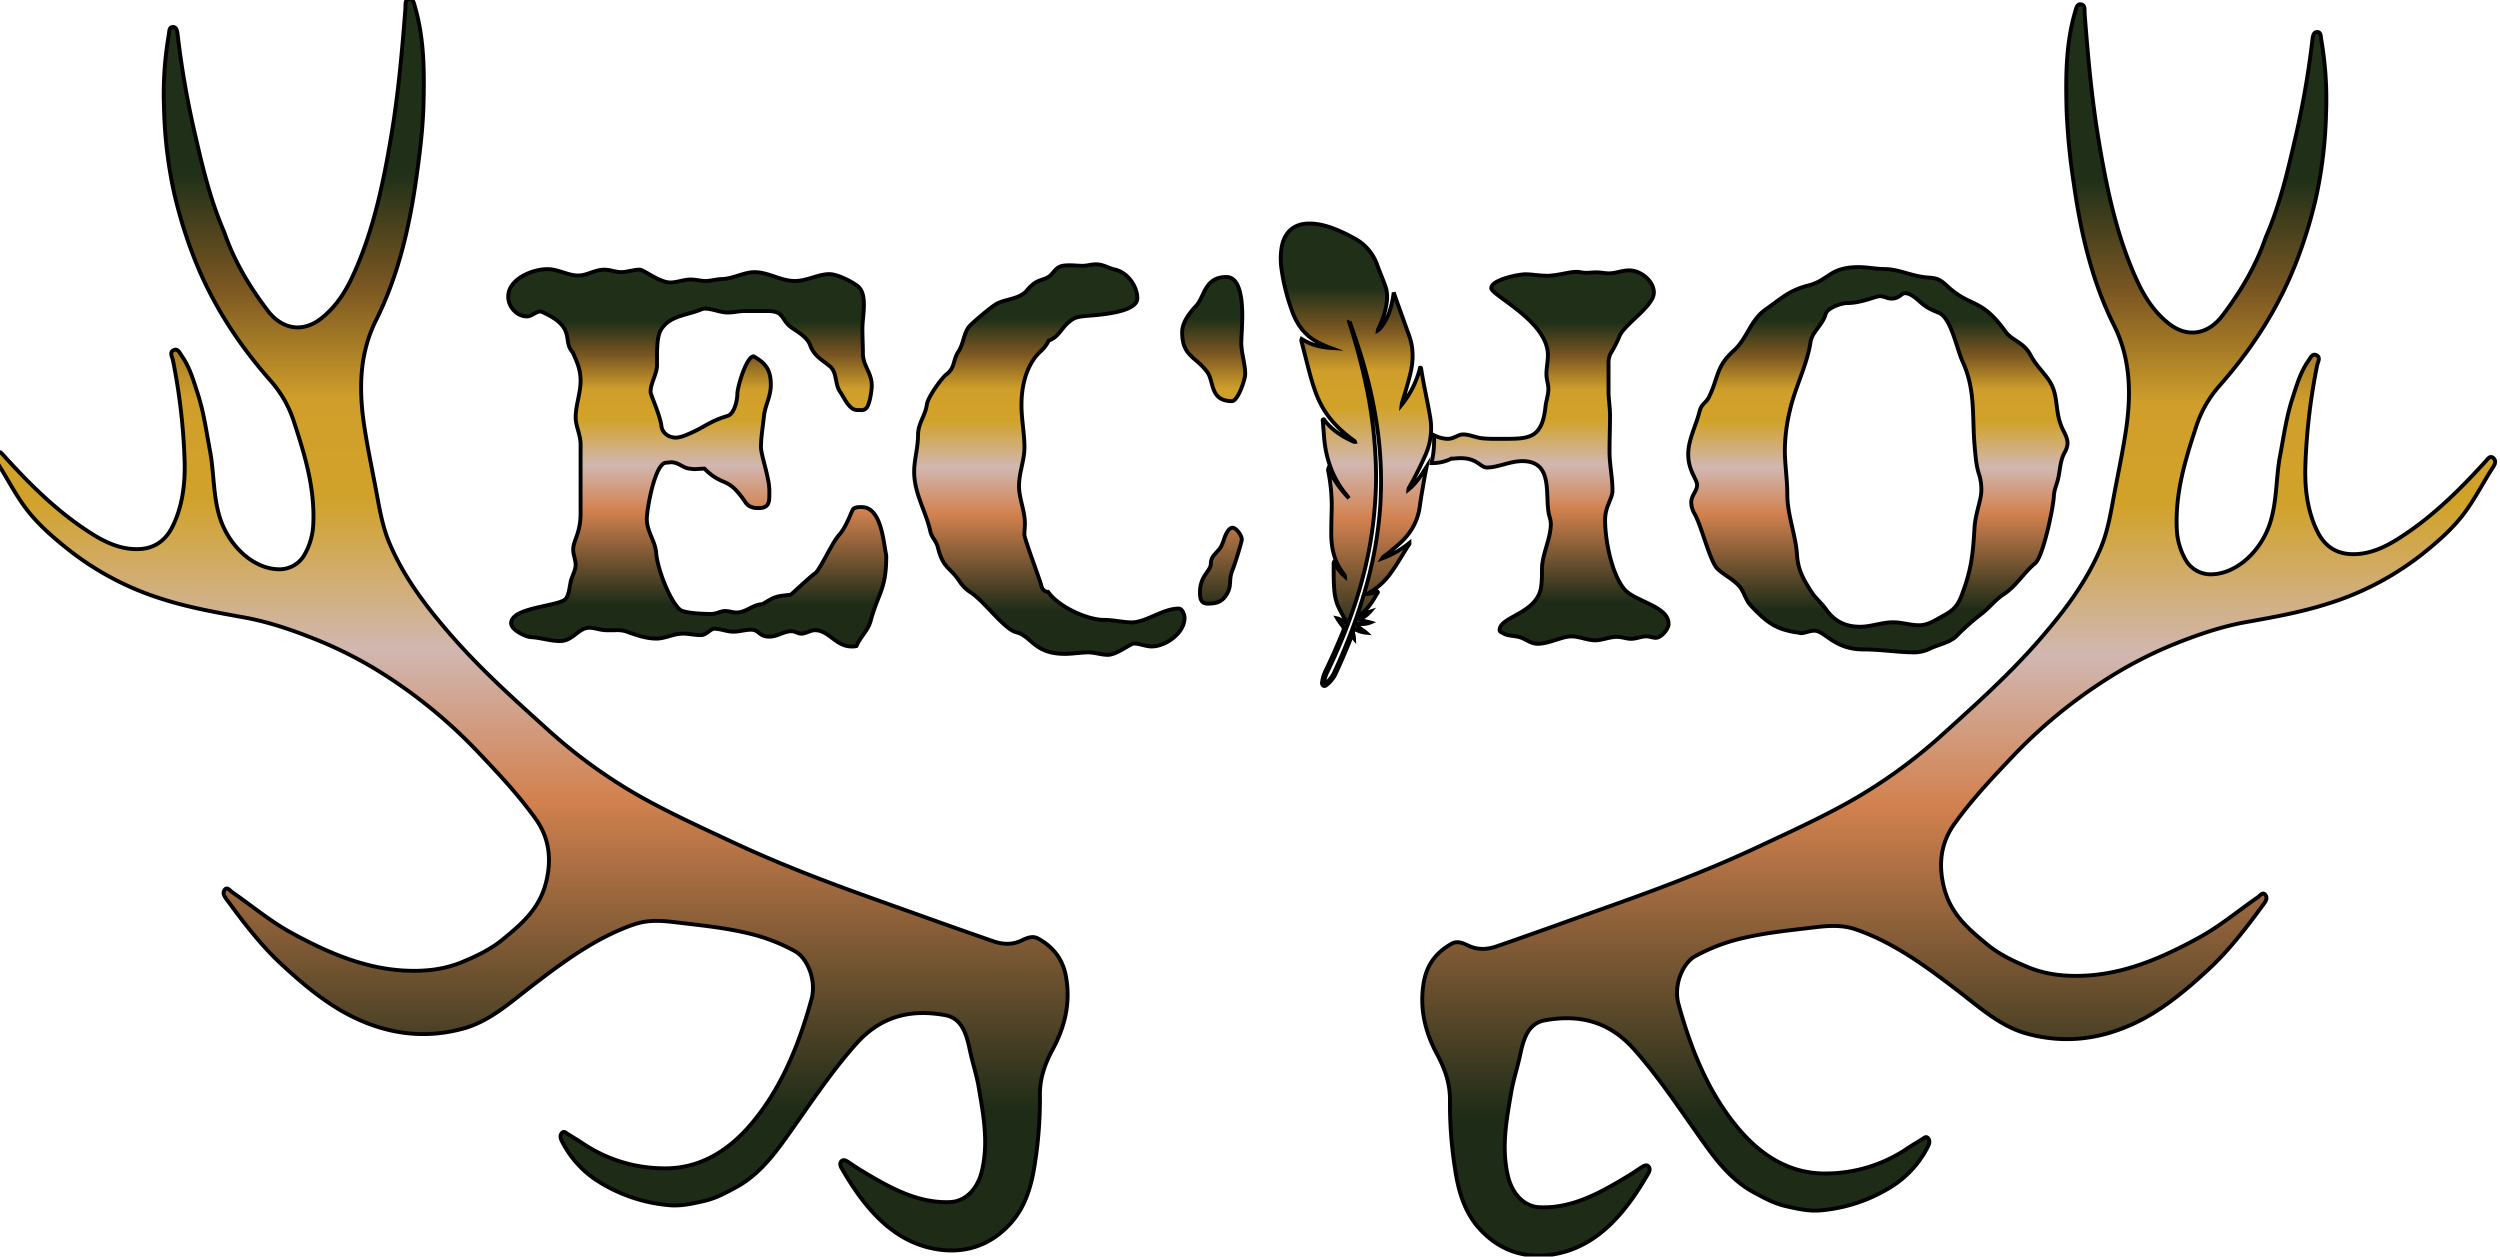
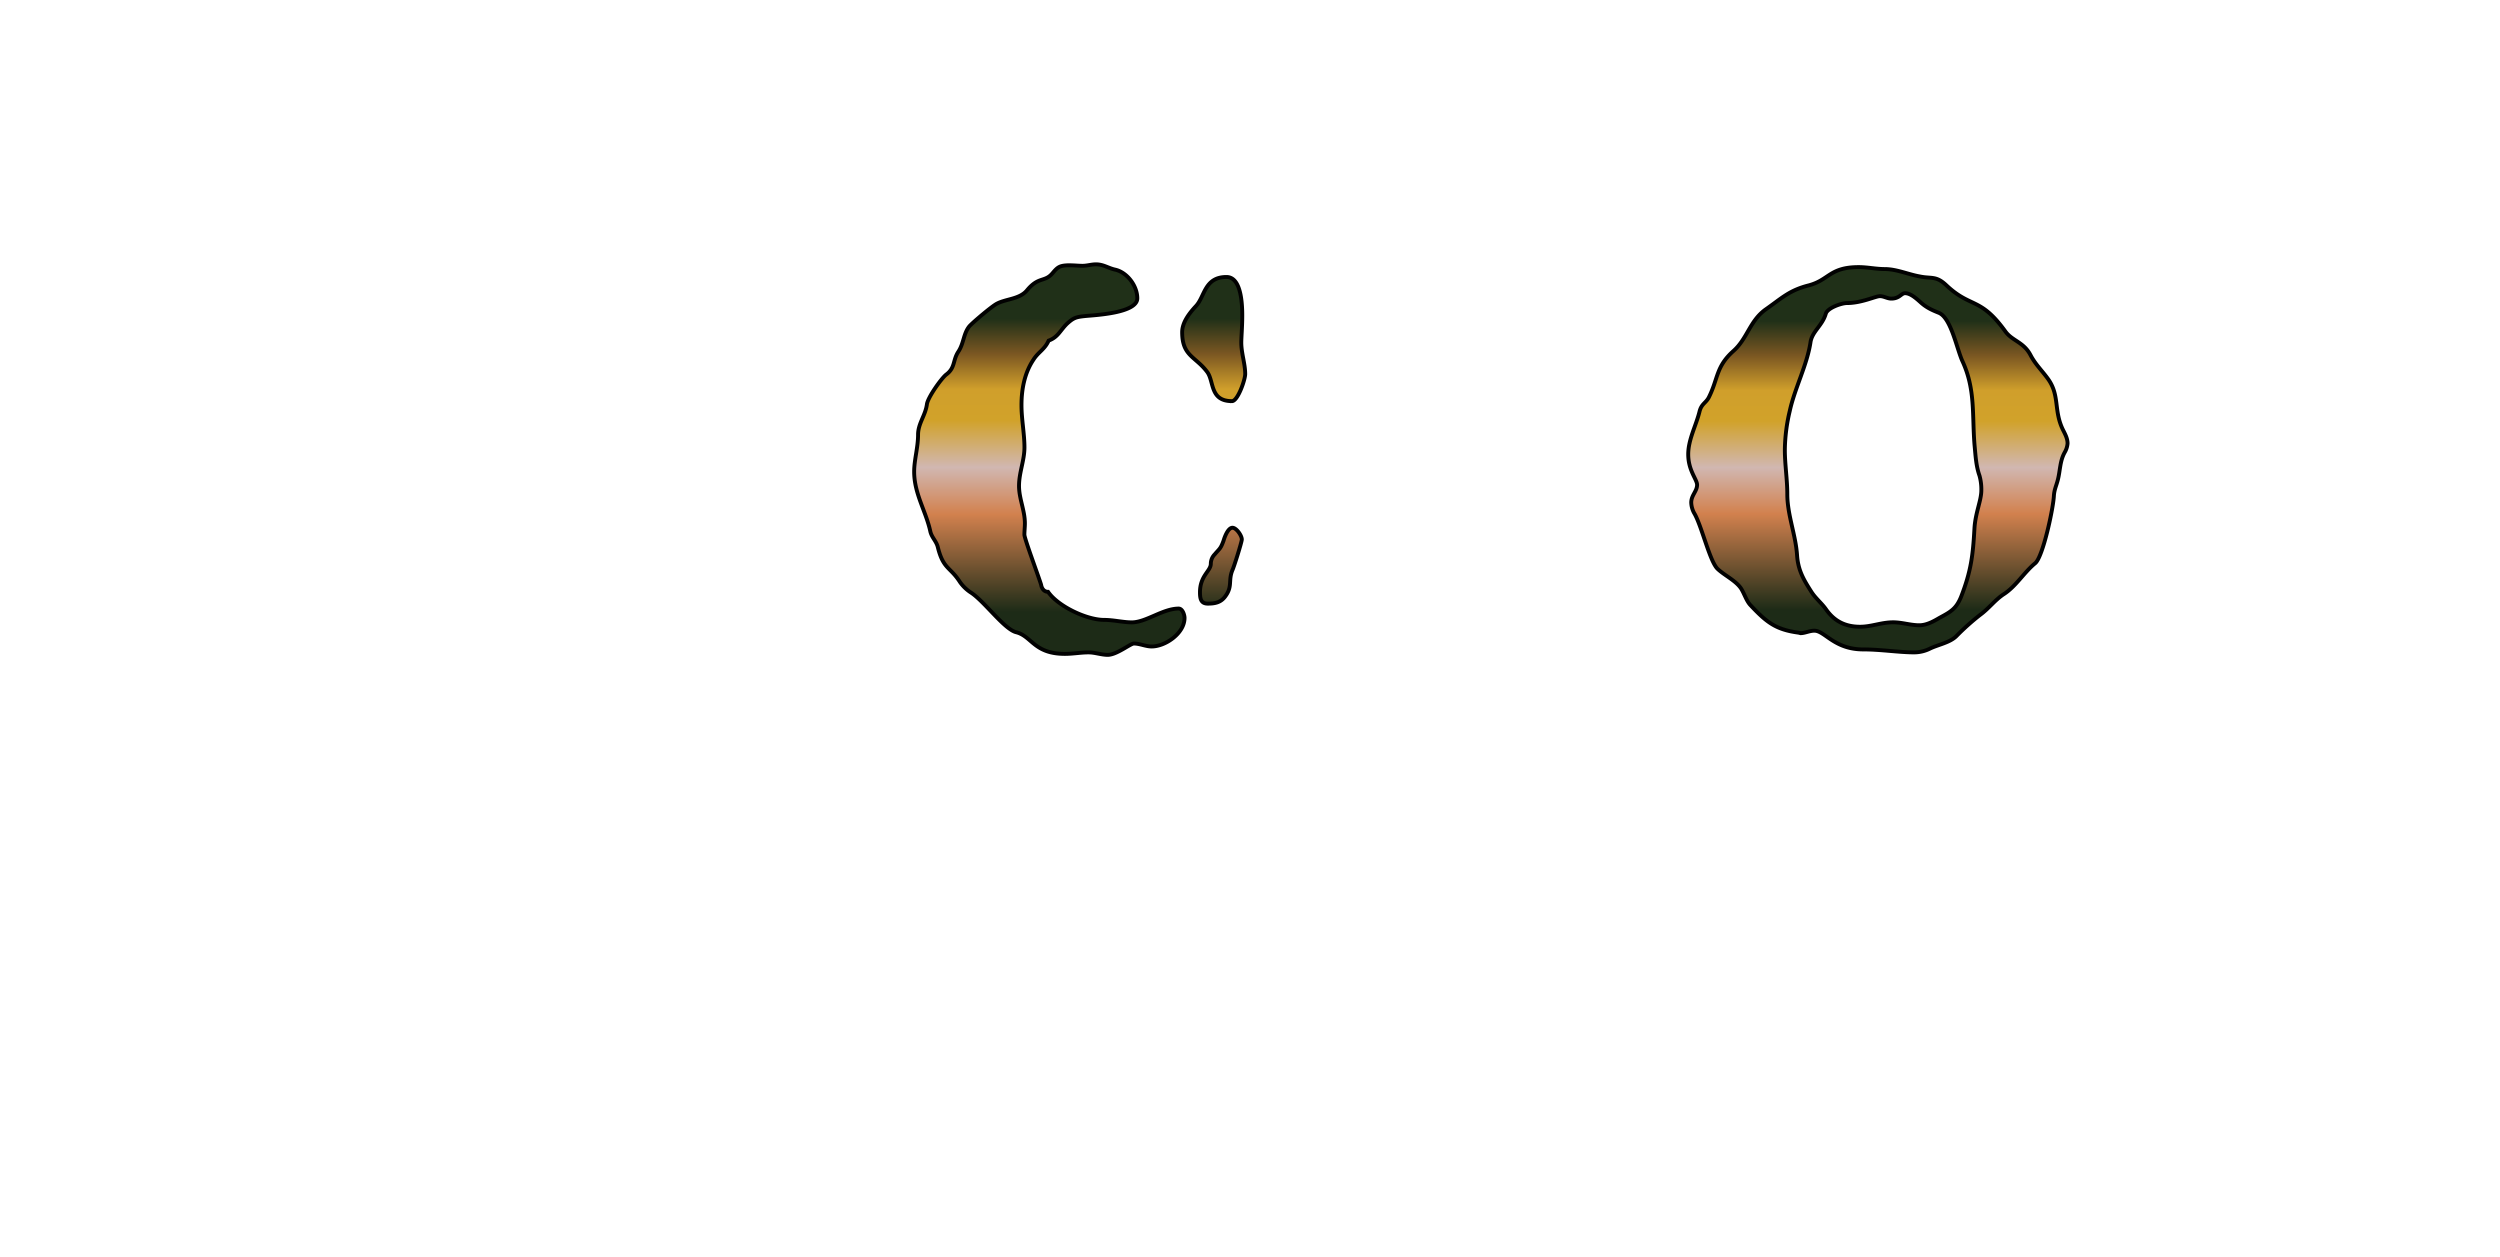
<svg xmlns="http://www.w3.org/2000/svg" xmlns:xlink="http://www.w3.org/1999/xlink" id="Layer_1" data-name="Layer 1" viewBox="0 0 1280 643.35">
  <defs>
    <style>.cls-1,.cls-2,.cls-3,.cls-4,.cls-5,.cls-6,.cls-7{stroke:#010101;stroke-miterlimit:10;stroke-width:2px;}.cls-1{fill:url(#linear-gradient);}.cls-2{fill:url(#linear-gradient-2);}.cls-3{fill:url(#linear-gradient-3);}.cls-4{fill:url(#linear-gradient-4);}.cls-5{fill:url(#linear-gradient-5);}.cls-6{fill:url(#linear-gradient-6);}.cls-7{fill:url(#linear-gradient-7);}</style>
    <linearGradient id="linear-gradient" x1="1002.84" y1="2.15" x2="1002.84" y2="642.9" gradientUnits="userSpaceOnUse">
      <stop offset="0.14" stop-color="#203018" />
      <stop offset="0.23" stop-color="#7b5722" />
      <stop offset="0.32" stop-color="#d09f2b" />
      <stop offset="0.4" stop-color="#d1a22a" />
      <stop offset="0.52" stop-color="#d1b7b1" />
      <stop offset="0.64" stop-color="#d2814e" />
      <stop offset="0.89" stop-color="#1d2b17" />
    </linearGradient>
    <linearGradient id="linear-gradient-2" x1="272.06" y1="-0.45" x2="272.06" y2="640.31" xlink:href="#linear-gradient" />
    <linearGradient id="linear-gradient-3" x1="694.23" y1="114.45" x2="694.23" y2="351.24" xlink:href="#linear-gradient" />
    <linearGradient id="linear-gradient-4" x1="356.92" y1="137.79" x2="356.92" y2="331.01" xlink:href="#linear-gradient" />
    <linearGradient id="linear-gradient-5" x1="552.8" y1="135.27" x2="552.8" y2="335.3" xlink:href="#linear-gradient" />
    <linearGradient id="linear-gradient-6" x1="961.52" y1="136.78" x2="961.52" y2="334.04" xlink:href="#linear-gradient" />
    <linearGradient id="linear-gradient-7" x1="793.68" y1="138.44" x2="793.68" y2="329.64" xlink:href="#linear-gradient" />
  </defs>
-   <path class="cls-1" d="M1160.07,121.49c7.47-17.15,11.39-34.56,15.41-52A455.51,455.51,0,0,0,1184,20c.19-1.65.65-3.55,2.27-3.6,2.15-.07,1.91,2.23,2.23,4a179.15,179.15,0,0,1,2.43,38,227,227,0,0,1-5.27,43.41,240.49,240.49,0,0,1-9.28,30.55c-9.52,25.24-23.59,46.58-40.33,65.52a58.87,58.87,0,0,0-11.75,21c-5.41,16.51-10.52,33.07-9.81,51.39a34.58,34.58,0,0,0,4.8,16.78,14.71,14.71,0,0,0,12.1,7c13.24.28,26.13-11.56,30.85-26.15,3.65-11.26,3-23.21,5.17-34.65,1.85-9.66,3.14-19.39,6.16-28.76,2.23-6.91,4.16-13.76,8.18-19.54,1.19-1.7,2.12-4.12,4.24-3.09,2.35,1.13.72,3.45.38,5.2a311.15,311.15,0,0,0-6.06,52.56c-.22,11.11,1.19,22.13,6,32.11,3.93,8.2,10.1,11.81,17.9,12,11.09.24,20.48-5.48,29.57-11.82,14.37-10,27.06-22.69,39.23-36.12,1-1.12,2-2.59,3.53-1.3s1,2.95.14,4.33c-4.91,7.52-9,15.69-14.29,23-6.27,8.64-13.88,15.17-21.67,21.46A149.52,149.52,0,0,1,1192.16,309c-13.89,4.48-28.13,7-42.36,9.55-12.25,2.22-24.1,6.25-35.84,10.93a212.57,212.57,0,0,0-35.19,18.11,256.09,256.09,0,0,0-48.69,40.12c-10.23,10.79-20.45,21.61-29.35,34-6.73,9.38-8.41,19.86-5.6,31.89,3.31,14.22,12.53,21.83,21.92,29.64,6.68,5.55,14.12,9,21.64,12.08,9.51,3.88,19.46,4.74,29.46,4.18,20.61-1.16,39.48-9.39,57.85-19.48,10.52-5.77,20-13.71,30-20.63,1.16-.81,2.65-3.05,3.94-1.12s-.33,3.78-1.41,5.25c-8.59,11.73-17.4,23.2-27.79,32.82-11.55,10.7-23.57,20.7-37.19,27.23-18,8.65-36.69,11-56.19,5.54-13-3.68-23.24-12.85-34-21.14-16.83-12.92-33.79-25.5-53.29-32.14-6.83-2.33-13.7-1.91-20.51-1.09-14.14,1.71-28.32,3-42.21,6.85a95,95,0,0,0-19.44,8c-6,3.2-11.3,14.43-8.48,24.65,6.56,23.85,15.69,46,31,64,12.3,14.45,27.19,22.86,44.58,22.58A74.78,74.78,0,0,0,976.58,588c2.51-1.7,5.14-3.19,7.69-4.82.93-.6,1.87-1.59,2.89-.44s.75,2.71.08,4a51.76,51.76,0,0,1-17.18,19.77,81.14,81.14,0,0,1-37.47,13.17c-6.23.63-12.15-.75-18.18-2.12s-11.35-4.27-16.8-7.25c-9.77-5.36-17.21-14-24-23.46-12.12-16.76-23.38-34.37-37-49.64C823.43,522.44,808,519.36,791,522.4c-8.78,1.57-11,9.82-12.7,17.75-1.36,6.47-3.46,12.64-4.58,19.23-2.41,14.23-5.12,28.2-1.62,42.87,2.17,9.07,8.27,15.51,16.21,15.86,16.77.73,31.2-7.51,45.53-16.14,2.43-1.46,4.78-3.16,7.2-4.67,1-.59,2.08-1.06,3-.06s.56,2.34-.06,3.44c-11.72,20.46-26,37.31-47.59,41.38-14.56,2.75-28.61-1.07-39.64-13.8-6.89-8-10.14-18.55-11.75-29.75a212.48,212.48,0,0,1-2.62-34.65c.19-8.89-2.58-16.63-6.58-24.05-6.17-11.46-9.24-23.84-6.72-37.42,1.76-9.45,7.16-15.28,14.2-19.23,2.86-1.61,5.8-.3,8.49,1,4.85,2.33,9.75,2,14.47.38,19.36-6.7,38.65-13.68,58-20.57,25.32-9,50.5-18.49,75.1-30,15.75-7.36,31.57-14.56,46.89-23.07a265,265,0,0,0,48.69-35.15c17.21-15.54,34.47-31,50-49,11.87-13.79,23.05-28.29,30.59-46,3.28-7.72,4.88-16.29,6.43-24.78,2.13-11.66,4.66-23.22,6.45-35,2.86-18.72,2.62-37.17-6-54.38-11.3-22.65-17.06-47.39-20.66-73a331.26,331.26,0,0,1-3.64-37.32c-.45-16.89-.39-33.77,4.32-50,.56-1.91.93-4.32,3-4.06,2.36.29,1.8,3,1.94,4.86,1.64,21.54,3.57,43.06,7.09,64.3,4.22,25.38,9.47,50.49,20.23,73.41,3.92,8.34,9,15.65,15.92,21,9.37,7.28,19.89,5.58,27.31-4.19C1147.26,149.25,1155.17,135.88,1160.07,121.49Z" />
-   <path class="cls-2" d="M114.82,118.89c-7.46-17.15-11.39-34.56-15.4-52a455.1,455.1,0,0,1-8.5-49.47c-.2-1.65-.65-3.55-2.27-3.6-2.16-.07-1.92,2.24-2.23,4a179.11,179.11,0,0,0-2.43,38,226.32,226.32,0,0,0,5.27,43.41,238.73,238.73,0,0,0,9.28,30.54c9.51,25.25,23.59,46.59,40.33,65.53a58.83,58.83,0,0,1,11.75,21c5.4,16.51,10.51,33.07,9.81,51.4a34.65,34.65,0,0,1-4.8,16.77,14.7,14.7,0,0,1-12.1,7c-13.25.29-26.14-11.56-30.86-26.15-3.64-11.25-3-23.2-5.17-34.65-1.84-9.65-3.13-19.38-6.15-28.76-2.23-6.91-4.16-13.76-8.19-19.53-1.18-1.71-2.11-4.13-4.24-3.1-2.34,1.14-.71,3.46-.37,5.21a310,310,0,0,1,6,52.55c.22,11.12-1.19,22.14-6,32.11-3.92,8.2-10.1,11.81-17.89,12-11.1.24-20.49-5.47-29.57-11.81-14.37-10-27.07-22.7-39.23-36.13-1-1.11-2-2.58-3.53-1.29s-1,2.95-.15,4.32c4.91,7.52,9,15.69,14.3,23,6.27,8.63,13.88,15.16,21.67,21.45a149.23,149.23,0,0,0,48.51,25.88c13.88,4.48,28.13,7,42.36,9.56,12.24,2.22,24.1,6.24,35.84,10.92A212.25,212.25,0,0,1,196.13,345a256,256,0,0,1,48.69,40.12c10.23,10.78,20.44,21.6,29.34,34,6.73,9.39,8.41,19.86,5.61,31.89-3.32,14.23-12.53,21.83-21.93,29.64-6.68,5.55-14.11,9-21.63,12.08-9.51,3.89-19.47,4.74-29.47,4.18-20.6-1.16-39.48-9.39-57.84-19.47-10.52-5.77-20-13.71-30-20.64-1.17-.81-2.66-3.05-3.94-1.12s.33,3.78,1.41,5.25c8.59,11.73,17.4,23.21,27.79,32.82,11.55,10.7,23.57,20.7,37.19,27.23,18,8.65,36.68,11,56.19,5.55,13.05-3.69,23.23-12.85,34-21.14,16.82-12.93,33.78-25.5,53.29-32.15,6.83-2.33,13.7-1.91,20.51-1.09,14.13,1.71,28.32,3,42.21,6.85a95.22,95.22,0,0,1,19.44,8c6,3.2,11.29,14.44,8.48,24.66-6.56,23.84-15.7,46-30.95,63.95-12.3,14.44-27.19,22.85-44.59,22.57a74.82,74.82,0,0,1-41.66-12.82c-2.52-1.71-5.14-3.19-7.69-4.83-.94-.6-1.87-1.59-2.9-.44s-.74,2.71-.08,4a51.85,51.85,0,0,0,17.18,19.77,81,81,0,0,0,37.48,13.17c6.23.64,12.14-.74,18.18-2.11s11.35-4.27,16.8-7.26c9.76-5.35,17.21-14,24-23.45,12.11-16.77,23.38-34.38,37-49.65,13.16-14.78,28.55-17.86,45.59-14.81,8.78,1.57,11,9.82,12.7,17.74,1.35,6.48,3.46,12.65,4.58,19.24,2.41,14.22,5.12,28.2,1.61,42.86-2.16,9.07-8.27,15.51-16.2,15.86-16.78.73-31.2-7.51-45.53-16.13-2.44-1.47-4.78-3.16-7.2-4.68-1-.59-2.08-1.06-3-.06s-.57,2.35.06,3.44c11.72,20.46,26,37.32,47.58,41.38,14.57,2.75,28.61-1.06,39.64-13.8,6.89-7.95,10.14-18.54,11.76-29.75a211.28,211.28,0,0,0,2.61-34.65c-.19-8.89,2.59-16.62,6.59-24,6.17-11.46,9.24-23.83,6.71-37.42-1.75-9.45-7.16-15.28-14.2-19.23-2.85-1.61-5.79-.3-8.49,1-4.84,2.33-9.75,2-14.46.38-19.36-6.7-38.65-13.68-58-20.57-25.31-9-50.49-18.49-75.09-30-15.75-7.36-31.57-14.56-46.9-23.07A264.63,264.63,0,0,1,280,373.16c-17.22-15.54-34.47-31-50-49-11.87-13.79-23.05-28.29-30.59-46.05-3.28-7.72-4.88-16.29-6.44-24.78-2.13-11.66-4.65-23.22-6.44-35-2.86-18.73-2.62-37.17,6-54.39,11.3-22.64,17.06-47.39,20.66-73,1.74-12.4,3.3-24.79,3.63-37.31.45-16.89.39-33.77-4.32-50-.55-1.91-.92-4.33-3-4.07-2.36.29-1.8,3-1.94,4.86-1.64,21.54-3.57,43.06-7.1,64.3-4.21,25.38-9.47,50.49-20.23,73.42-3.91,8.33-9,15.64-15.91,21-9.37,7.28-19.9,5.59-27.32-4.18C127.63,146.66,119.72,133.29,114.82,118.89Z" />
-   <path class="cls-3" d="M666.45,173.54a28.59,28.59,0,0,0,11.1,4.16,35.38,35.38,0,0,0,3.6.41,50.82,50.82,0,0,1-7.87-3.68c-6-3.59-9.78-9.26-12.11-16.24a106.16,106.16,0,0,1-5-20.17,37,37,0,0,1,.08-11.65c1.51-8,6.7-11.71,13.37-11.91,6.52-.18,12.3,2,17.95,4.57,2.19,1,4.3,2.12,6.4,3.3a24.66,24.66,0,0,1,11.22,13.49c1.34,3.68,2.91,7.25,4.21,11s.84,7.49,0,11.4a48.6,48.6,0,0,1-3.45,9.61,3.18,3.18,0,0,0-.48,1.33c1.59-1,4.26-5.13,5.6-8.61a46.92,46.92,0,0,0,2.41-10l.36-.06c.55,1.55,1.08,3.11,1.64,4.66L721.52,172c2.26,6.25,2.19,12.87.46,19.78-1.12,4.49-2.41,9-3.84,13.38a10.11,10.11,0,0,0-.47,2.06,48.37,48.37,0,0,0,9.41-18.93c.51-.12.5.21.54.46,1.3,8.58,3.35,16.9,4.73,25.46A33.35,33.35,0,0,1,730,232.54a180.49,180.49,0,0,1-8.39,16.82,2.53,2.53,0,0,0-.51,1.32c4-3.21,6.65-7.42,9.34-11.73-.42,2.17-.88,4.34-1.25,6.52-.79,4.62-1.64,9.24-2.27,13.87-1.08,8-5,14.37-11,19.54-2.18,1.87-4.35,3.76-6.64,5.47a4.88,4.88,0,0,0-1.59,1.55A47.64,47.64,0,0,0,721.6,278c0,.29.09.4.06.45-3.23,4.84-6,10-9.43,14.71A35.59,35.59,0,0,1,701,303.55c-.19.11-.38.24-.76.49a12.32,12.32,0,0,0,4.36-1c.27-.09.62-.37.81,0s-.15.52-.29.76c-2.17,3.9-4.51,7.66-8,10.4a8.56,8.56,0,0,0-.64.63c1.9-.07,3.41-1.11,5-1.64a14,14,0,0,1-5.36,3.85c1.87,1,3.77,1.14,5.55,1.67-2.2.95-4.37.78-6.66.8a4.81,4.81,0,0,0,2,2.59c.82.61,1.68,1.15,2.46,1.85a13.76,13.76,0,0,1-4.74-1.31c-.4-.18-.81-.9-1.3-.33a2.58,2.58,0,0,0-.64,2.12,8.19,8.19,0,0,1,.47,2.45c-1.44-1.72-1.64-.15-2,.88q-3.51,8.79-7.5,17.38a16.42,16.42,0,0,1-4.37,5.44c-.53.46-1.15.87-1.8.51a1.69,1.69,0,0,1-.66-1.89,18.66,18.66,0,0,1,1.63-5.48q4.92-10.16,9.13-20.61a2.23,2.23,0,0,0-.29-2.58,32.32,32.32,0,0,1-2.75-3.92c1.36.29,2.33,1.21,3.5,1.78.3.15.62.65,1,.24s0-.77-.23-1.08a74.82,74.82,0,0,1-3.74-7c-1.82-4-2.13-8.48-2.27-13-.08-3-.07-5.94-.09-8.91a1.41,1.41,0,0,1,.29-1.08,20,20,0,0,0,5.52,7.7,2.09,2.09,0,0,0-.74-1.5c-4.43-5.67-6.28-12.6-6.29-20.38,0-4.41.12-8.84.24-13.26a88.47,88.47,0,0,0-1.72-18.57,2.29,2.29,0,0,1,0-1.58,55.35,55.35,0,0,0,10.56,15.15c-.34-.45-.68-.91-1-1.34-7-8.36-10.91-18.51-11.78-30.37-.18-2.52-.41-5-.61-7.54,0-.39-.27-.92.2-1.14s.59.36.81.64c3.89,5,9.06,8.22,14.66,10.73a2,2,0,0,0,.47.15,1.11,1.11,0,0,0,.36,0c-.2-.64-.75-.79-1.14-1.08-6-4.43-11.35-9.53-15.28-16.24-3.38-5.77-5.35-12.33-7.11-19-1.3-4.93-2.54-9.88-3.8-14.82A2,2,0,0,1,666.45,173.54Zm24.58-9-.31.14c.11.37.21.75.33,1.12,3.14,9.85,5.88,19.88,8.1,30.13a230.29,230.29,0,0,1,5.39,47c.06,6.4-.31,12.84-.89,19.3A200.75,200.75,0,0,1,699.38,289c-4.34,19.13-11.29,37.47-19.91,55.3a15.41,15.41,0,0,0-1.43,4.78c0,.32-.08.69.24.84s.6-.09.83-.32a16.84,16.84,0,0,0,3.65-4.58A291,291,0,0,0,700,298.42a203.36,203.36,0,0,0,6.51-36.9,191.31,191.31,0,0,0,.4-23.56,201.66,201.66,0,0,0-2.25-22.38,245.36,245.36,0,0,0-9.28-38.09C694,173.16,692.48,168.87,691,164.56Z" />
-   <path class="cls-4" d="M445.84,317.64c-1.26,5.05-5.3,8.33-7.32,13.12A8.61,8.61,0,0,1,436,331c-8.07,0-11.6-8.32-18.67-8.32-2.52,0-4.79,1.76-7.06,1.76-1.76,0-3.28-1.26-4.79-1.26-4.29,0-7.32,2.78-11.6,2.78-5.55,0-5.05-3.54-9.34-3.54-3,0-6.05,1-9.08,1-3.28,0-6.56-1.51-9.84-1.51-1.76,0-4,3.28-6.81,3.28-3,0-6.05-.76-9.08-.76-5,0-9.08,2.53-13.62,2.53-5.55,0-10.85-2-15.89-3.79a16.54,16.54,0,0,0-5.3-.5h-4.54c-3,0-5.8-1.26-8.58-1.26-5.8,0-8.32,6.81-15.13,6.81-4.79,0-10.09-1.77-14.88-2-3-.25-10.09-3.79-10.09-7.06,0-8.08,22.7-8.58,27.49-12.11,2.27-1.77,2.52-7.82,3.28-10.34.76-2,2.27-5.3,2.27-7.32,0-2.77-1.26-5.3-1.26-8.07,0-4.54,3.78-8.33,3.78-18.42V227.59c0-5.05-2.52-9.33-2.52-13.87,0-6.31,2.52-12.37,2.52-18.67,0-5.8-1.76-9.59-4-14.63-5.55-6,2-12.61-15.14-20.43a3.61,3.61,0,0,0-1.51-.51c-2.27,0-4.29,2.52-6.81,2.52-5.3,0-9.59-5-9.59-10.08,0-9.09,12.36-14.13,20.18-14.13,5.3,0,10.35,3.28,15.64,3.28,4.54,0,8.58-3,13.37-3,3,0,5.8,1.26,8.58,1.26,3.28,0,6.3-1.26,9.58-1.26,2,0,10.09,6.56,15.64,6.56,3.54,0,6.81-1.51,10.6-1.51,2.52,0,5,.75,7.31.75,3,0,5.8-1,8.83-1,5.55-.25,11.1-3.53,16.4-3.53,7.06,0,13.37,4.54,20.68,4.54,6.06,0,11.86-3.53,17.66-3.53,4,0,11.6,3.79,14.63,6.31,2.77,2.27,3,6.56,3,9.84,0,4-.76,8.07-.76,11.85,0,4.29.25,8.58.25,12.61,0,6.31,4.54,9.84,4.54,16.4,0,2.52-1,9.59-2.77,11.6a3.47,3.47,0,0,1-3,1H439c-4.29,0-6.56-6.05-8.83-9.33-2.77-3.78-1.51-10.09-5.3-13.12-4.29-3.53-8.07-5.3-10.09-10.84-1.51-4-6.05-6.56-9.33-8.83-5.8-4-3.53-8.58-12.36-8.58H381c-2.77,0-5.55.76-8.32.76-4,0-7.82-2-11.86-2a6,6,0,0,0-2,.5c-7.31,3-15.89,3-20.43,10.35-1.77,3-2,8.57-2,13.36v5c-.25,4.79-3.28,8.83-3.28,13.37,0,1.76,4.8,11.6,5.55,17.66.51,3.53,3.79,5.8,7.32,5.8,2.52,0,5.8-1.52,8.07-2.52,7.32-3.28,9.33-5.81,18.41-8.58,3.54-1,5.05-8.07,5.05-11.1,0-3.53,4.54-19.17,8.32-19.42,6.31,3.53,8.83,7.06,8.83,14.63,0,6.05-3,10.59-3.53,16.14-.5,5-1.51,10.6-1.51,15.64,0,4.29,4.29,15.64,4.29,22.45v1.77c0,4-.26,7.06-5.3,7.06a12.41,12.41,0,0,1-3-.25,6.56,6.56,0,0,1-4-2.78c-9.34-13.87-11.1-7.31-20.94-17.15-1.77,0-3.53.25-5.3.25-.76,0-1.76-.25-2.52-.25-3.28-.5-5.55-3.28-9.33-3.28l-2.53.25c-5.8.26-9.83,24.22-9.83,28.76,0,6.56,4.28,11.1,4.79,17.4.5,7.32,6.56,24,12.11,29,2.27,2,12.86,2.27,16.14,2.27,2.52,0,4.79-1.51,7.06-1.51,2,0,3.79.76,5.8.76,5,0,8.08-4,13.37-4.29,6.56-4,6.81-4,14.38-4.79.25,0,10.34-9.59,12.36-10.85,2.53-1.51,8.58-15.39,12.36-19.68,3.79-4,6.56-12.61,7.32-13.37,1-1,3-1,4.29-1,9.83,0,11.1,16.9,12.36,23.45a7.9,7.9,0,0,1,.25,2.53C453.66,301.75,449.62,303.77,445.84,317.64Z" />
  <path class="cls-5" d="M589.63,331c-3,0-6.06-1.51-9.08-1.51-1.77,0-8.83,5.8-13.37,5.8-3.28,0-6.56-1.26-9.84-1.26-4,0-8.07.76-12.11.76-15.89,0-16.9-9.09-25-11.1-6-1.52-16.14-15.64-22.95-20.18A20.36,20.36,0,0,1,491.5,298c-5-7.82-8.57-6.56-11.35-17.91-.75-3-3-4.8-3.78-7.82-2.27-10.6-8.32-19.43-8.32-30.78,0-6.05,2-12.36,2-18.92,0-5.8,3.79-9.83,4.54-15.63.51-3.54,7.32-13.12,9.84-15.14,4.79-3.53,3.28-7.32,6.31-11.85,2.77-4.29,2.52-9.08,5.55-12.87,1.76-2,11.6-10.34,14.12-11.6,4.79-2.53,11.61-2.27,15.39-6.81,6.05-7.32,9.08-4,13.12-8.83,2.52-3,3.53-3.79,7.56-4H548c2,0,4.29.25,6.3.25,2.27,0,4.54-.75,6.81-.75,4,0,6.31,2,10.09,2.77,6.06,1.52,11.1,8.33,11.1,14.63,0,7.57-21.44,8.58-26.74,9.08-4.54.51-5.8.76-9.33,4-3.53,3.53-4.54,6.81-9.33,8.58-2,4.54-5.3,5.8-7.82,9.83C524.55,191,523,199.34,523,207.41c0,7.31,1.52,14.63,1.52,21.69,0,6.56-2.78,12.87-2.78,19.68,0,6.56,3,12.61,3,19.17,0,2-.25,4-.25,5.8,0,2,7.57,22.2,8.58,25.73.25,1.51,1.26,3.53,3.53,3.53,5,7.32,19.67,14.38,28.75,14.38,4.8,0,9.59,1.26,14.13,1.26,7.31,0,15.89-7.06,24-7.06,2,0,3,3.28,3,4.79C606.53,324.2,596.69,331,589.63,331Zm41.12-125.62c-11.36,0-9.09-10.09-12.62-14.88-6-8.07-12.86-8.07-12.86-20.43,0-5.05,3.78-9.84,7.06-13.37,4.54-4.79,4.29-14.88,15.64-14.88,6.56,0,8.07,10.34,8.07,19.67,0,5.8-.5,11.35-.5,13.87,0,5.55,2,10.85,2,16.15C637.56,194.29,633.77,205.39,630.75,205.39Zm.25,86.52c-2.27,5.55.25,8.33-3.79,13.62-2.27,3-5.29,3.54-8.82,3.54s-4-2.53-4-5.81c0-8.57,5.55-10.84,5.55-14.63a6.9,6.9,0,0,1,2-4.79c2.52-3,3-2.77,4.54-7.06.5-1.77,2.27-6.56,4.54-6.56,2,0,4.79,4,4.79,6C635.79,277.54,631.75,290.4,631,291.91Z" />
  <path class="cls-6" d="M1057.12,231.63c-2.52,4.54-2.27,9.33-3.53,14.12-.76,3-1.77,4.79-2,8.07-.25,6.06-5.55,31.28-9.58,34.56-5.81,4.79-9.84,11.86-16.15,15.89-4.54,3-7.57,7.32-12.11,10.6a124.73,124.73,0,0,0-12.1,10.84c-3.29,3.28-9.09,4.29-13.37,6.31a18.26,18.26,0,0,1-8.08,2c-8.07,0-17.15-1.51-26.23-1.51-14.88,0-19.68-9.59-25-9.59-2.53,0-4.8,1.26-7.07,1.26l-1-.25c-11.61-1.52-16.4-5.3-24.47-13.87-2.27-2.28-3.28-6.06-5.05-8.83-2.77-4-8.32-6.56-11.85-9.84-4-3.53-8.07-21.44-11.86-28.25a12,12,0,0,1-1.76-5.81c0-3.78,3-5.8,3-9.08,0-2.77-4.54-7.31-4.54-15.64,0-7.56,4-14.63,5.8-21.94,1-4,3.28-4.29,4.8-7.32,4.79-9.58,3.53-15.64,12.61-23.71,7.06-6.3,8.32-15.38,16.4-21.19,8.32-5.8,12.1-9.83,22.19-12.36,10.35-2.77,10.6-9.33,25.48-9.33,4.54,0,8.83,1,13.37,1,6.05,0,12.11,2.78,17.91,3.78,6,1.26,8.32-.5,13.62,4.54,12.61,11.86,17.4,5.81,30.27,23.71,3.53,4.8,9.33,5.3,12.86,12.11,2.53,4.8,6.06,8.07,9.09,12.36,6,8.58,2.52,16.4,7.82,26.49,1,2,2,4,2,6.3A10.74,10.74,0,0,1,1057.12,231.63Zm-43.64,11.85c-1.77-5-2-10.34-2.52-15.64-1.26-15.38.5-28.25-6.06-42.63-3-6.3-5.8-22.19-12.1-25-3.79-1.51-6.56-2.77-9.59-5.55-2-1.77-5-4.54-7.82-4.54-2,0-2.77,2.77-7.06,2.77-2,0-3.79-1.26-5.8-1.26-2.27,0-9.34,3.54-16.9,3.54-2.78,0-10.09,2.52-10.85,5.54-1.77,6.06-7.06,9.08-7.82,14.63-1.77,11.61-8.07,23.46-10.6,35.07a90,90,0,0,0-2.52,19.92c0,7.57,1.26,15.14,1.26,22.71,0,10.59,4.29,20.68,5,31.28.5,7.56,3.28,12.36,7.31,18.66,2.27,3.53,5.3,5.8,7.57,9.08,4.29,6.06,9.84,8.83,17.41,8.83,5.8,0,10.84-2.27,16.9-2.27,4.54,0,8.83,1.51,13.37,1.51,3.78,0,7.31-2,10.34-3.78,5.55-3,8.58-4.54,11.1-10.85,5-12.86,6.05-20.93,6.81-34.81.5-8.32,3.53-14.37,3.53-19.67A26,26,0,0,0,1013.48,243.48Z" />
-   <path class="cls-7" d="M831.65,301.64c-6.56-7.82-9.84-25.22-9.84-35.32,0-7.31,3.78-10.84,3.78-15.13,0-6.81-1.51-13.37-1.51-19.93,0-6.3.25-12.61.25-18.66,0-4.29-.76-8.08-.76-12.11V185.86a11.06,11.06,0,0,1,1-4.8,57.87,57.87,0,0,0,4.54-8.82c2.53-6.31,17.66-15.39,17.66-22.45,0-6.06-6.81-11.35-12.61-11.35-3.79,0-6.81,1.51-10.34,1.51-2.27,0-4.29-.51-6.31-.51-1.77,0-3.53.26-5.55.26-1.51,0-3-.51-4.79-.51-4,0-9.84,2-15.14,2-3.78,0-7.57-.76-11.1-.76-3.28,0-17.4,2.78-17.4,7.07,0,3.78,29,16.9,29,34.3,0,3.28-.76,6.56-.76,9.84,0,2.52,1,5,1,7.57,0,3-1.26,6.3-1.51,9.33-1.77,15.64-8.08,16.14-20.69,16.14h-4.29a66.63,66.63,0,0,1-7.06-.25c-3.28-.25-6.81-2-10.09-2-2.78,0-4.54,2.27-8.07,2.27a17.55,17.55,0,0,1-6.9-1.86,48,48,0,0,1-.8,12.26c-.13.65-.25,1.3-.38,2h.51a21.77,21.77,0,0,0,9.59-2.27c1.51,0,3-.25,4.79-.25,8.58,0,10.09,4.79,13.37,4.79,5.8,0,11.85-3.27,18.16-3.27,17.15,0,10.85,19.42,14.13,29a12.79,12.79,0,0,1,.5,3c0,7.82-4.54,15.64-4.54,23.46,0,3.28,0,8.32-1,11.35-3.78,11.6-20.68,13.12-20.68,19.68,0,1,1.26,1.26,2,1.76,2.78,1.52,6.31,1,9.34,2.27,2.52,1,5,3,8.07,3,6,0,12.36-3.78,17.41-3.78,4,0,8.07,2,12.1,2,3.54,0,7.32-1.76,11.1-1.76,2.52,0,5,1,7.32,1,2.52,0,5.29-1.26,7.82-1.26,1.76,0,3.28.75,4.79.75,2.77,0,6.56-4.54,6.56-7.06C854.35,310.22,836.94,308,831.65,301.64Z" />
</svg>